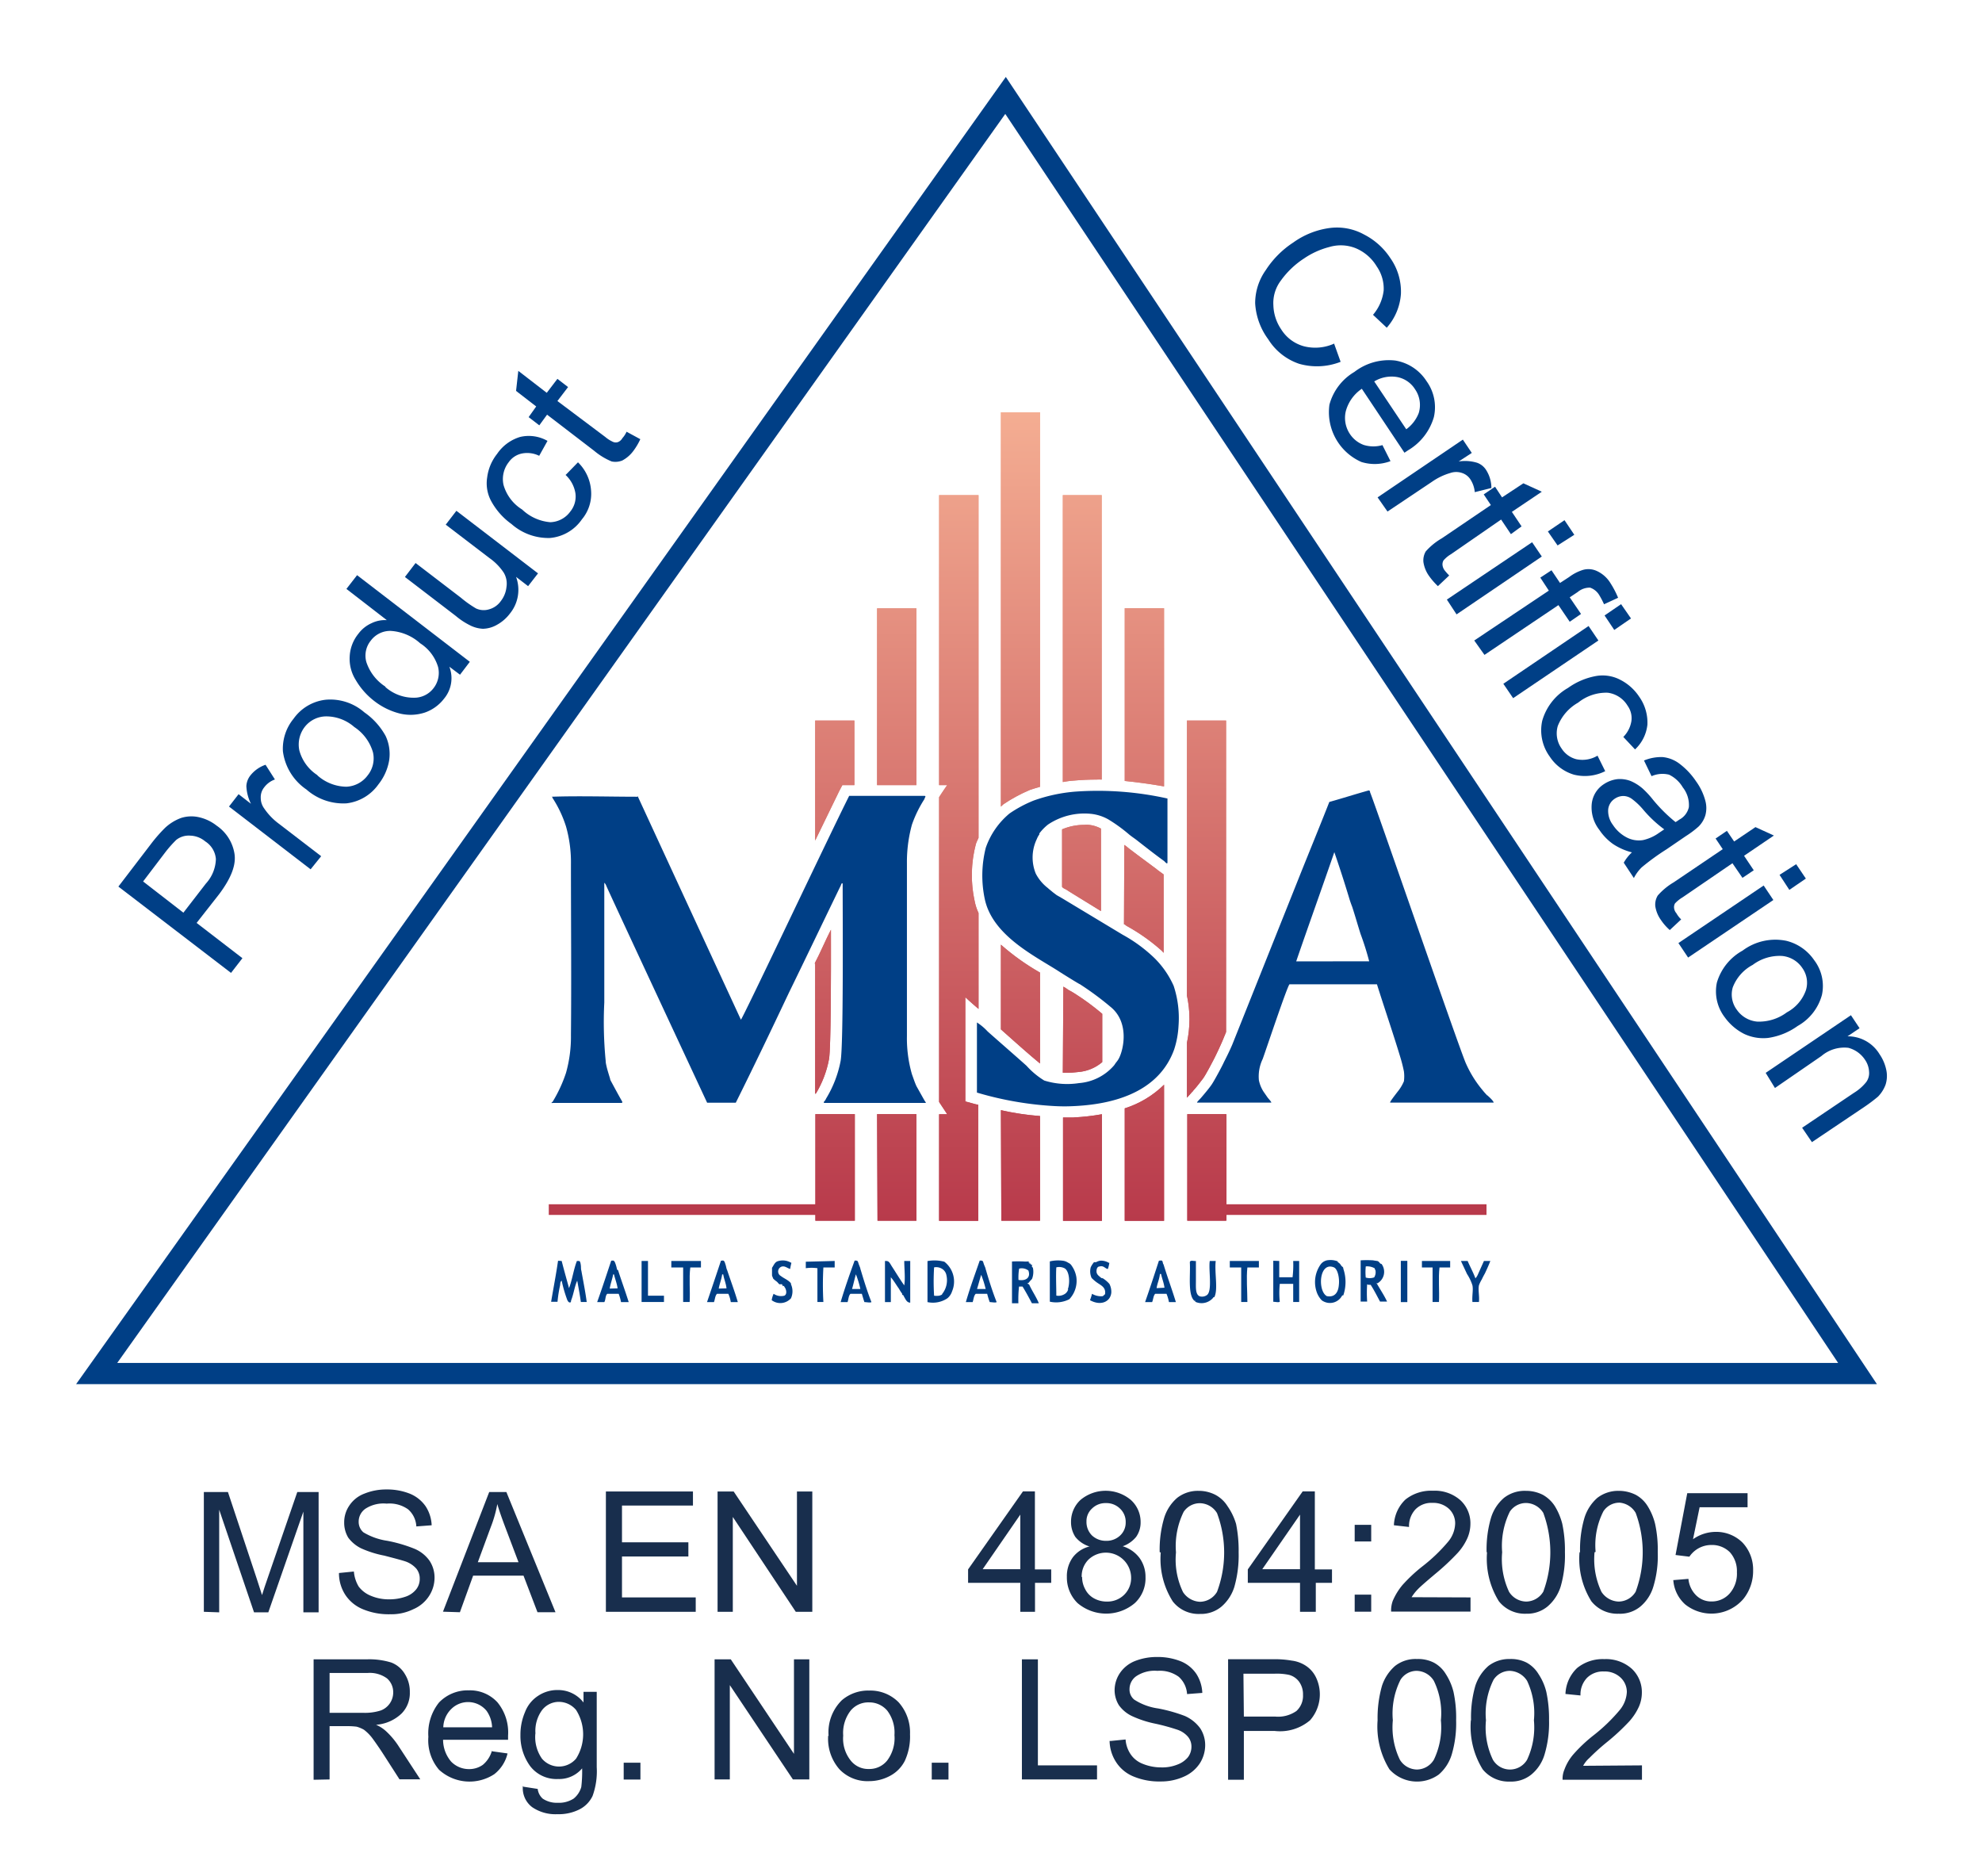
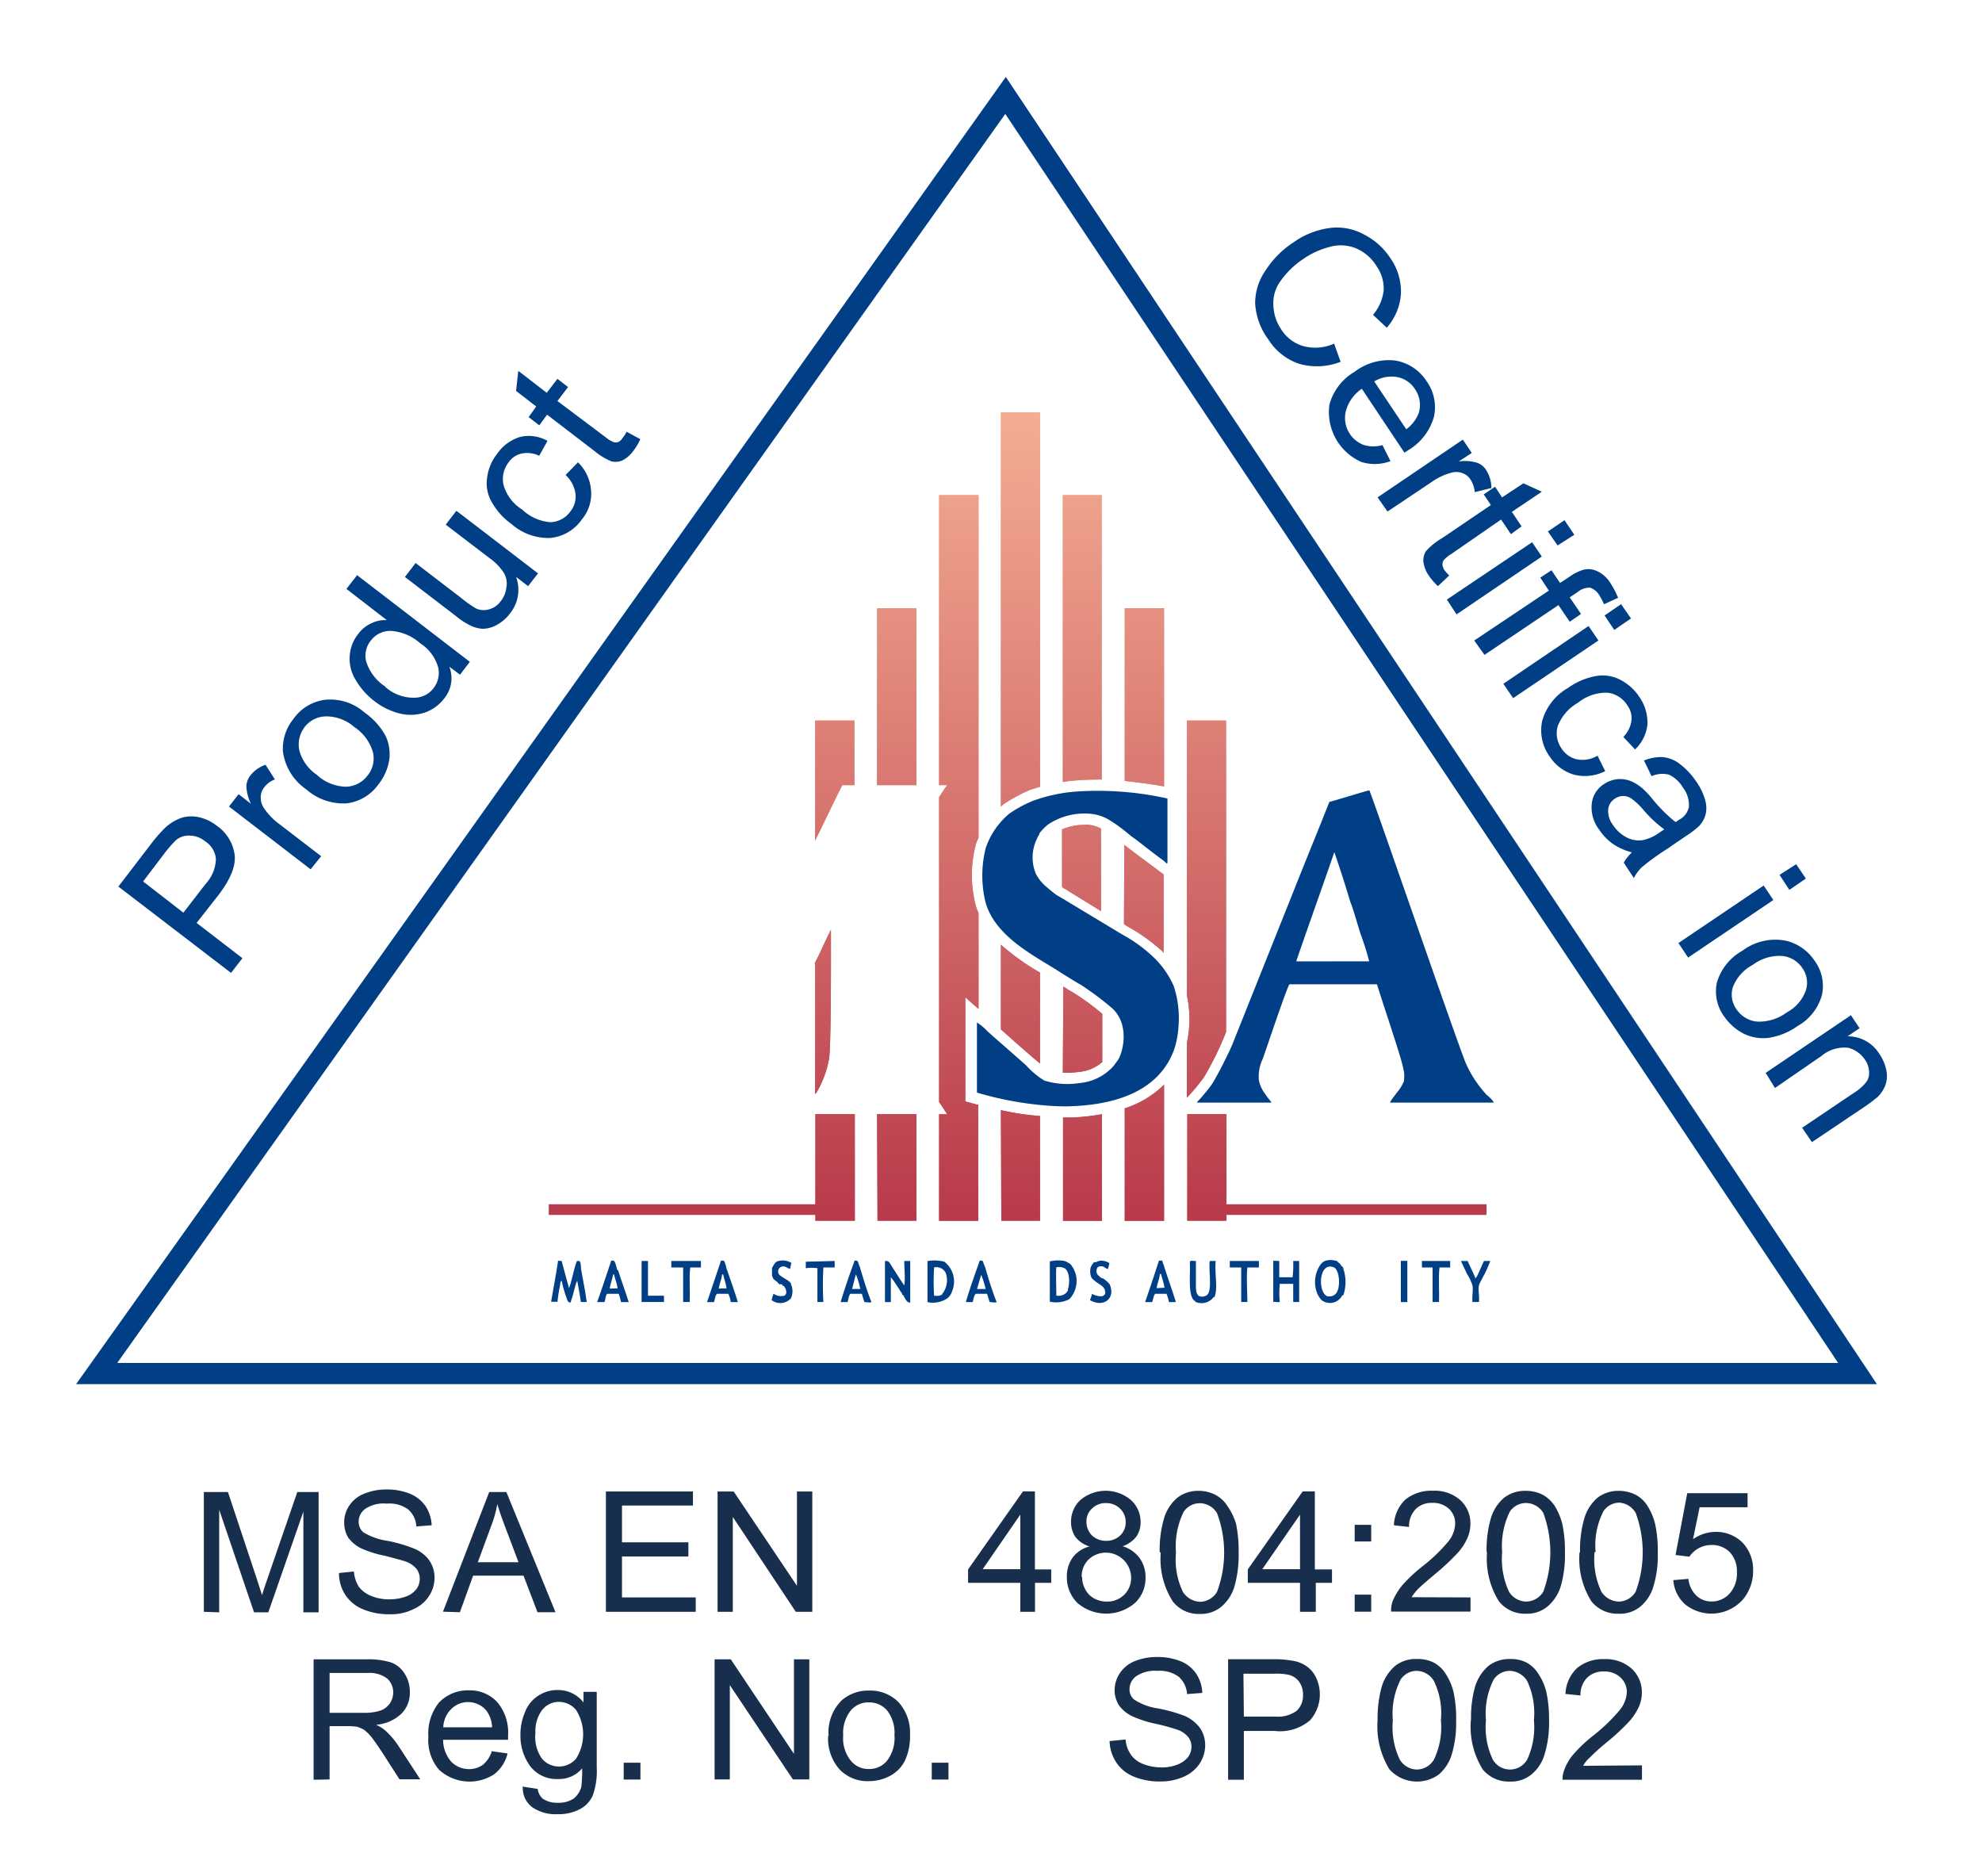
<svg xmlns="http://www.w3.org/2000/svg" xmlns:xlink="http://www.w3.org/1999/xlink" id="Layer_1" data-name="Layer 1" viewBox="0 0 186 176">
  <defs>
    <style>.cls-1{fill:url(#linear-gradient);}.cls-2{fill:#b83a4b;}.cls-3{fill:#182e4d;}.cls-4{fill:#003f86;}.cls-5{clip-path:url(#clip-path);}.cls-6{fill:url(#linear-gradient-3);}</style>
    <linearGradient id="linear-gradient" x1="95.77" y1="38.69" x2="95.77" y2="114.55" gradientUnits="userSpaceOnUse">
      <stop offset="0" stop-color="#f4ad92" />
      <stop offset="1" stop-color="#b83a4b" />
    </linearGradient>
    <clipPath id="clip-path">
      <path class="cls-1" d="M100.76,104.86h-1v9.69h3.65v-10a19.87,19.87,0,0,1-2.63.3m-23.36-.31h-.9v10h3.7v-10Zm35,0h-1v10h3.68v-10Zm-30.07,10H86v-10H82.31Zm11.62,0H97.6v-9.82a25,25,0,0,1-3.67-.55ZM105.55,104v10.55h3.69V101.78a9.26,9.26,0,0,1-3.69,2.22m-5.81-3.34H100a8.86,8.86,0,0,0,1.19-.07,3.93,3.93,0,0,0,2.25-.93V95.13a22.84,22.84,0,0,0-2.58-1.9,6.74,6.74,0,0,0-.59-.34,4.1,4.1,0,0,0-.48-.31Zm-5.81-4.07c1.32,1.18,2.76,2.46,3.67,3.2V91.26a22,22,0,0,1-3.67-2.62ZM76.5,90.41v12.36l0-.08s0-.09.08-.1l0,0a9.67,9.67,0,0,0,1.22-3.22c.18-1.07.19-7.63.18-12.13-.52,1-1,2.17-1.55,3.2m29.05-3.71c.1,0,.19.12.23.14A17.89,17.89,0,0,1,109,89.19a1.87,1.87,0,0,1,.2.22V82.05c-.28-.21-.59-.42-.68-.51l-1.71-1.27-.86-.65-.23-.19-.21-.15Zm-5.81-8.91v5.4a.94.94,0,0,1,.1.1l.32.17c.19.14,1.78,1.1,3.23,2V77.75a3,3,0,0,0-1.11-.35,2.32,2.32,0,0,0-.47,0,5.29,5.29,0,0,0-2.07.42M76.5,67.61V78.87l2.26-4.65.29-.55h1.13l0-6.06Zm34.89,0,0,25.82a10.45,10.45,0,0,1,0,4.4V103c.22-.25.43-.47.48-.54s.05,0,.08-.09c.4-.44.7-.85.94-1.16s.94-1.65,1.08-1.93c.27-.54.52-1.08.75-1.61l.35-.85V67.61ZM82.31,73.67H86V57.08H82.31Zm23.24-16.6V73.28c1.18.12,2.38.28,3.69.51V57.07ZM88.13,46.46V73.67h.76s-.4.56-.76,1.13v28.6l.76,1.15h-.76v10H91.8V103.66a2.84,2.84,0,0,1-.44-.1l-.77-.21,0-9.78s.47.45,1.24,1.1v-9a4.72,4.72,0,0,1-.36-1.1,11.38,11.38,0,0,1,.12-5.4s.08-.23.24-.55V46.46Zm11.61,0V73.38a8.64,8.64,0,0,1,1.11-.14c.66-.06,1.35-.09,2.05-.09a3.93,3.93,0,0,1,.49,0V46.46Zm-5.81-7.77v37c.07-.08.15-.14.23-.22a14.75,14.75,0,0,1,2.52-1.36c.29-.1.61-.19.92-.28V38.69Z" />
    </clipPath>
    <linearGradient id="linear-gradient-3" x1="95.77" y1="38.69" x2="95.77" y2="114.55" xlink:href="#linear-gradient" />
  </defs>
  <title>accr_colour_msa</title>
  <rect class="cls-2" x="51.5" y="113" width="27" height="1" />
  <rect class="cls-2" x="113" y="113" width="26.5" height="1" />
  <path class="cls-3" d="M19.13,151.24V140h2.26l2.66,8c.25.75.43,1.31.54,1.67q.19-.63.6-1.8L27.9,140h2v11.29H28.47v-9.45l-3.29,9.45H23.84l-3.27-9.63v9.63Z" />
  <path class="cls-3" d="M31.81,147.6l1.4-.14a3.26,3.26,0,0,0,.45,1.41,2.68,2.68,0,0,0,1.15.87,4.29,4.29,0,0,0,1.72.33,4.59,4.59,0,0,0,1.53-.25,2.15,2.15,0,0,0,1-.69,1.57,1.57,0,0,0,.33-1,1.47,1.47,0,0,0-.32-.94,2.43,2.43,0,0,0-1-.67c-.32-.11-1-.29-2-.55a9.78,9.78,0,0,1-2.19-.69,3.35,3.35,0,0,1-1.2-1,2.71,2.71,0,0,1-.38-1.41,2.77,2.77,0,0,1,.49-1.61,2.92,2.92,0,0,1,1.41-1.11,5.4,5.4,0,0,1,2.06-.39,5.77,5.77,0,0,1,2.21.4,3.33,3.33,0,0,1,1.48,1.19,3.52,3.52,0,0,1,.56,1.77l-1.44.11a2.26,2.26,0,0,0-.78-1.61,3,3,0,0,0-2-.53,3.11,3.11,0,0,0-2,.48,1.47,1.47,0,0,0-.63,1.21,1.29,1.29,0,0,0,.44,1,6.06,6.06,0,0,0,2.26.8,13.64,13.64,0,0,1,2.5.73,3.29,3.29,0,0,1,1.45,1.14,2.86,2.86,0,0,1,.47,1.6,3.16,3.16,0,0,1-.51,1.7A3.3,3.3,0,0,1,38.78,151a4.67,4.67,0,0,1-2.17.47,6.28,6.28,0,0,1-2.55-.47,3.61,3.61,0,0,1-1.64-1.33,3.73,3.73,0,0,1-.61-2" />
  <path class="cls-3" d="M41.57,151.23,45.91,140h1.61l4.61,11.28H50.44l-1.31-3.43H44.4l-1.24,3.43Zm3.27-4.64h3.82l-1.18-3.12c-.38-1-.64-1.74-.81-2.34a11.35,11.35,0,0,1-.61,2.15Z" />
  <polygon class="cls-3" points="56.86 151.24 56.86 139.95 65.03 139.95 65.03 141.27 58.37 141.27 58.37 144.72 64.6 144.72 64.6 146.05 58.37 146.05 58.37 149.89 65.29 149.89 65.29 151.24 56.86 151.24" />
  <polygon class="cls-3" points="67.34 151.24 67.34 139.95 68.85 139.95 74.79 148.8 74.79 139.95 76.23 139.95 76.23 151.24 74.68 151.24 68.77 142.34 68.77 151.24 67.34 151.24" />
  <path class="cls-3" d="M95.75,151.24v-2.72h-4.9v-1.26L96,139.94h1.12v7.32h1.53v1.26H97.13v2.72Zm0-4v-5.12l-3.53,5.12Z" />
  <path class="cls-3" d="M102.21,145.1a2.74,2.74,0,0,1-1.29-.88,2.53,2.53,0,0,1-.41-1.41,2.78,2.78,0,0,1,.89-2.07,3.68,3.68,0,0,1,4.72,0,2.77,2.77,0,0,1,.92,2.08,2.33,2.33,0,0,1-.42,1.39,2.85,2.85,0,0,1-1.26.88,3.06,3.06,0,0,1,1.58,1.1,3,3,0,0,1,.56,1.79,3.18,3.18,0,0,1-1,2.44,4.15,4.15,0,0,1-5.38,0,3.36,3.36,0,0,1-1-2.46,3,3,0,0,1,.58-1.86,2.83,2.83,0,0,1,1.58-1m-.73,2.87a2.37,2.37,0,0,0,.29,1.15,2,2,0,0,0,.83.86,2.44,2.44,0,0,0,1.18.3,2.24,2.24,0,0,0,1.66-.65,2.19,2.19,0,0,0,.64-1.61,2.37,2.37,0,0,0-4-1.68,2.22,2.22,0,0,0-.64,1.63m.45-5.2a1.78,1.78,0,0,0,.52,1.31,1.89,1.89,0,0,0,1.33.5,1.84,1.84,0,0,0,1.31-.5,1.65,1.65,0,0,0,.52-1.25,1.69,1.69,0,0,0-.53-1.27,1.81,1.81,0,0,0-1.33-.52,1.78,1.78,0,0,0-1.3.51,1.6,1.6,0,0,0-.52,1.22" />
  <path class="cls-3" d="M108.83,145.65a10.47,10.47,0,0,1,.42-3.22,4.06,4.06,0,0,1,1.22-1.88,3.15,3.15,0,0,1,2-.66,3.41,3.41,0,0,1,1.58.37,3,3,0,0,1,1.14,1.06A5.73,5.73,0,0,1,116,143a12.61,12.61,0,0,1,.24,2.67,10.82,10.82,0,0,1-.4,3.22,4,4,0,0,1-1.22,1.87,3,3,0,0,1-2,.68,3.07,3.07,0,0,1-2.56-1.17,7.43,7.43,0,0,1-1.13-4.6m1.43,0a7,7,0,0,0,.66,3.72,2,2,0,0,0,1.6.91,1.89,1.89,0,0,0,1.59-.93,10.52,10.52,0,0,0,0-7.39,1.92,1.92,0,0,0-1.6-.93,1.83,1.83,0,0,0-1.53.81,7.28,7.28,0,0,0-.72,3.81" />
  <path class="cls-3" d="M122,151.24v-2.72h-4.9v-1.26l5.15-7.32h1.14v7.32H125v1.26h-1.52v2.72Zm0-4v-5.12l-3.54,5.12Z" />
  <path class="cls-3" d="M127.13,151.23h1.55v-1.6h-1.55Zm0-6.59h1.55v-1.56h-1.55Z" />
  <path class="cls-3" d="M138,149.89v1.33h-7.45a2.66,2.66,0,0,1,.15-1,6,6,0,0,1,.92-1.5,14.87,14.87,0,0,1,1.81-1.7,15.68,15.68,0,0,0,2.48-2.37,2.8,2.8,0,0,0,.65-1.7,1.86,1.86,0,0,0-.58-1.37,2.16,2.16,0,0,0-1.55-.56,2.09,2.09,0,0,0-1.59.6,2.3,2.3,0,0,0-.61,1.66l-1.42-.16a3.5,3.5,0,0,1,1.09-2.42,3.87,3.87,0,0,1,2.58-.82,3.62,3.62,0,0,1,2.57.89,2.94,2.94,0,0,1,.94,2.25,3.42,3.42,0,0,1-.28,1.3,5.24,5.24,0,0,1-.91,1.39,22.22,22.22,0,0,1-2.14,2c-.83.7-1.36,1.16-1.59,1.4a4.43,4.43,0,0,0-.6.76Z" />
  <path class="cls-3" d="M139.51,145.65a10.51,10.51,0,0,1,.41-3.22,4,4,0,0,1,1.22-1.88,3.15,3.15,0,0,1,2.05-.66,3.49,3.49,0,0,1,1.59.37,3.18,3.18,0,0,1,1.13,1.06,6,6,0,0,1,.7,1.66,11.9,11.9,0,0,1,.25,2.67,10.5,10.5,0,0,1-.4,3.22,4.06,4.06,0,0,1-1.23,1.87,3,3,0,0,1-2,.68,3.11,3.11,0,0,1-2.57-1.17,7.58,7.58,0,0,1-1.11-4.6m1.42,0a7.23,7.23,0,0,0,.65,3.72,1.94,1.94,0,0,0,1.61.91,1.9,1.9,0,0,0,1.6-.93,10.67,10.67,0,0,0,0-7.39,1.94,1.94,0,0,0-1.62-.93,1.84,1.84,0,0,0-1.52.81,7.28,7.28,0,0,0-.72,3.81" />
  <path class="cls-3" d="M148.28,145.65a10.51,10.51,0,0,1,.41-3.22,4.12,4.12,0,0,1,1.21-1.88,3.21,3.21,0,0,1,2-.66,3.56,3.56,0,0,1,1.6.37,3,3,0,0,1,1.12,1.06,5.72,5.72,0,0,1,.7,1.66,11.34,11.34,0,0,1,.25,2.67,9.89,9.89,0,0,1-.41,3.22,3.89,3.89,0,0,1-1.21,1.87,3,3,0,0,1-2.05.68,3.11,3.11,0,0,1-2.56-1.17,7.51,7.51,0,0,1-1.11-4.6m1.41,0a7.13,7.13,0,0,0,.65,3.72,2,2,0,0,0,1.61.91,1.88,1.88,0,0,0,1.6-.93,10.67,10.67,0,0,0,0-7.39A1.94,1.94,0,0,0,152,141a1.8,1.8,0,0,0-1.53.81,7,7,0,0,0-.73,3.81" />
  <path class="cls-3" d="M157,148.27l1.45-.12a2.49,2.49,0,0,0,.76,1.58,2,2,0,0,0,1.4.54,2.23,2.23,0,0,0,1.7-.74,2.81,2.81,0,0,0,.69-2,2.65,2.65,0,0,0-.66-1.88,2.37,2.37,0,0,0-1.74-.68,2.48,2.48,0,0,0-2.06,1.1l-1.3-.16,1.1-5.8H164v1.32h-4.5l-.62,3a3.72,3.72,0,0,1,2.13-.69,3.5,3.5,0,0,1,2.51,1,3.68,3.68,0,0,1,1,2.63,4.16,4.16,0,0,1-.91,2.66,3.95,3.95,0,0,1-5.46.52,3.38,3.38,0,0,1-1.12-2.29" />
  <path class="cls-3" d="M29.43,167V155.7h5a7,7,0,0,1,2.29.3A2.53,2.53,0,0,1,38,157.09a3.09,3.09,0,0,1,.46,1.69,2.72,2.72,0,0,1-.77,2,3.87,3.87,0,0,1-2.4,1.06,3.34,3.34,0,0,1,.9.57,7.29,7.29,0,0,1,1.25,1.49l2,3.06H37.49L36,164.64c-.44-.68-.8-1.19-1.08-1.57a4.14,4.14,0,0,0-.76-.76,3,3,0,0,0-.69-.29,6.54,6.54,0,0,0-.83-.05H30.93v5Zm1.5-6.28h3.19a4.9,4.9,0,0,0,1.61-.22,1.8,1.8,0,0,0,1.17-1.69,1.71,1.71,0,0,0-.58-1.32,2.74,2.74,0,0,0-1.83-.51H30.93Z" />
  <path class="cls-3" d="M46.2,164.33l1.43.2a3.48,3.48,0,0,1-1.25,1.95,4.24,4.24,0,0,1-5.18-.42,4.25,4.25,0,0,1-1-3.09,4.64,4.64,0,0,1,1-3.22A3.74,3.74,0,0,1,44,158.61a3.5,3.5,0,0,1,2.68,1.12,4.45,4.45,0,0,1,1,3.13v.39h-6.1a3.17,3.17,0,0,0,.76,2.05A2.32,2.32,0,0,0,44,166a2.21,2.21,0,0,0,1.31-.4,2.65,2.65,0,0,0,.85-1.31m-4.56-2.21h4.58a2.84,2.84,0,0,0-.52-1.55,2.24,2.24,0,0,0-3.31-.17,2.5,2.5,0,0,0-.75,1.72" />
  <path class="cls-3" d="M49.11,167.65l1.35.21a1.45,1.45,0,0,0,.47.91,2.36,2.36,0,0,0,1.41.39,2.54,2.54,0,0,0,1.49-.39,2.14,2.14,0,0,0,.72-1.09,12.18,12.18,0,0,0,.08-1.75,2.81,2.81,0,0,1-2.26,1,3.11,3.11,0,0,1-2.61-1.2,4.8,4.8,0,0,1-.92-2.92,5.34,5.34,0,0,1,.43-2.16,3.14,3.14,0,0,1,1.22-1.52,3.26,3.26,0,0,1,1.89-.55,3,3,0,0,1,2.38,1.17v-1H56v7.07a6.79,6.79,0,0,1-.39,2.7,2.72,2.72,0,0,1-1.23,1.26,4.31,4.31,0,0,1-2.07.45,3.87,3.87,0,0,1-2.37-.66,2.23,2.23,0,0,1-.87-2m1.17-4.9a3.53,3.53,0,0,0,.62,2.35,2.1,2.1,0,0,0,3.2,0,4.26,4.26,0,0,0,0-4.57,2.11,2.11,0,0,0-1.61-.76,2,2,0,0,0-1.57.76,3.32,3.32,0,0,0-.63,2.22" />
  <rect class="cls-3" x="58.53" y="165.4" width="1.57" height="1.58" />
  <polygon class="cls-3" points="67.06 166.97 67.06 155.7 68.58 155.7 74.51 164.57 74.51 155.7 75.95 155.7 75.95 166.97 74.41 166.97 68.49 158.12 68.49 166.97 67.06 166.97" />
  <path class="cls-3" d="M77.76,162.9A4.22,4.22,0,0,1,79,159.54a3.79,3.79,0,0,1,2.57-.91,3.73,3.73,0,0,1,2.76,1.1,4.25,4.25,0,0,1,1.07,3,5.44,5.44,0,0,1-.49,2.5,3.26,3.26,0,0,1-1.36,1.39,4.14,4.14,0,0,1-2,.51,3.63,3.63,0,0,1-2.77-1.11,4.34,4.34,0,0,1-1.06-3.16m1.41,0a3.3,3.3,0,0,0,.7,2.33,2.09,2.09,0,0,0,1.72.8,2.13,2.13,0,0,0,1.71-.8,3.49,3.49,0,0,0,.68-2.38,3.41,3.41,0,0,0-.68-2.3,2.2,2.2,0,0,0-1.71-.77,2.15,2.15,0,0,0-1.72.77,3.42,3.42,0,0,0-.7,2.35" />
  <rect class="cls-3" x="87.44" y="165.4" width="1.57" height="1.58" />
-   <polygon class="cls-3" points="95.9 166.97 95.9 155.7 97.4 155.7 97.4 165.65 102.95 165.65 102.95 166.97 95.9 166.97" />
  <path class="cls-3" d="M104.23,163.36l1.4-.14a2.81,2.81,0,0,0,.47,1.38,2.42,2.42,0,0,0,1.13.9,4.57,4.57,0,0,0,1.74.34,3.8,3.8,0,0,0,1.51-.26,2.34,2.34,0,0,0,1-.69,1.63,1.63,0,0,0,.33-1,1.43,1.43,0,0,0-.33-.93,2.26,2.26,0,0,0-1-.66,20,20,0,0,0-2-.55,9.88,9.88,0,0,1-2.17-.69A3.19,3.19,0,0,1,105,160a2.69,2.69,0,0,1-.4-1.4,2.9,2.9,0,0,1,.51-1.63,3.09,3.09,0,0,1,1.4-1.11,5.58,5.58,0,0,1,2.08-.38,5.85,5.85,0,0,1,2.21.4,3.22,3.22,0,0,1,1.48,1.2,3.55,3.55,0,0,1,.55,1.77l-1.43.11a2.36,2.36,0,0,0-.78-1.62,3,3,0,0,0-2-.56,3.12,3.12,0,0,0-2,.51,1.48,1.48,0,0,0-.62,1.19,1.22,1.22,0,0,0,.44,1,5.52,5.52,0,0,0,2.25.83,14.68,14.68,0,0,1,2.49.7,3.57,3.57,0,0,1,1.46,1.17,2.89,2.89,0,0,1,.46,1.61,3.2,3.2,0,0,1-.51,1.68,3.43,3.43,0,0,1-1.47,1.23,5.2,5.2,0,0,1-2.19.46,6.3,6.3,0,0,1-2.54-.46,3.52,3.52,0,0,1-1.64-1.34,3.76,3.76,0,0,1-.62-2" />
  <path class="cls-3" d="M115.25,167V155.69h4.26a9,9,0,0,1,1.71.13,3.07,3.07,0,0,1,1.38.52,2.7,2.7,0,0,1,.91,1.08,3.68,3.68,0,0,1-.57,4,4.35,4.35,0,0,1-3.32,1h-2.89V167Zm1.48-5.93h2.93a3,3,0,0,0,2-.52,1.92,1.92,0,0,0,.62-1.52,2,2,0,0,0-.36-1.22,1.72,1.72,0,0,0-.94-.65,5.47,5.47,0,0,0-1.4-.11h-2.89Z" />
  <path class="cls-3" d="M129.28,161.42a11,11,0,0,1,.41-3.23,4.2,4.2,0,0,1,1.23-1.87,3.11,3.11,0,0,1,2.05-.65,3.27,3.27,0,0,1,1.59.34,2.94,2.94,0,0,1,1.12,1.07,5.51,5.51,0,0,1,.72,1.66,11.43,11.43,0,0,1,.25,2.68,10.32,10.32,0,0,1-.41,3.2,4,4,0,0,1-1.22,1.89,3.49,3.49,0,0,1-4.63-.49,7.67,7.67,0,0,1-1.11-4.6m1.43,0a7,7,0,0,0,.66,3.7,1.91,1.91,0,0,0,1.6.92,1.88,1.88,0,0,0,1.59-.92,7,7,0,0,0,.66-3.7,6.94,6.94,0,0,0-.66-3.7,1.94,1.94,0,0,0-1.62-.94,1.8,1.8,0,0,0-1.51.84,7.07,7.07,0,0,0-.72,3.8" />
  <path class="cls-3" d="M138.05,161.42a10.66,10.66,0,0,1,.4-3.23,4.2,4.2,0,0,1,1.23-1.87,3.17,3.17,0,0,1,2-.65,3.24,3.24,0,0,1,1.59.34,3,3,0,0,1,1.11,1.07,5.28,5.28,0,0,1,.73,1.66,11.92,11.92,0,0,1,.26,2.68,10.29,10.29,0,0,1-.42,3.2,3.85,3.85,0,0,1-1.24,1.89,3,3,0,0,1-2,.66,3.14,3.14,0,0,1-2.57-1.15,7.6,7.6,0,0,1-1.11-4.6m1.42,0a7,7,0,0,0,.65,3.7,1.86,1.86,0,0,0,3.21,0,7.17,7.17,0,0,0,.64-3.7,7.09,7.09,0,0,0-.64-3.7,2,2,0,0,0-1.62-.94,1.83,1.83,0,0,0-1.53.84,7.09,7.09,0,0,0-.71,3.8" />
  <path class="cls-3" d="M154.09,165.65V167h-7.45a2.2,2.2,0,0,1,.17-.95,4.57,4.57,0,0,1,.9-1.5,14.12,14.12,0,0,1,1.81-1.7,16.16,16.16,0,0,0,2.49-2.4,2.87,2.87,0,0,0,.66-1.68,1.85,1.85,0,0,0-.6-1.37,2.15,2.15,0,0,0-1.54-.56,2.12,2.12,0,0,0-1.6.6,2.26,2.26,0,0,0-.61,1.65l-1.41-.14a3.52,3.52,0,0,1,1.1-2.44,3.81,3.81,0,0,1,2.55-.83,3.63,3.63,0,0,1,2.58.91,3,3,0,0,1,.94,2.24,3.3,3.3,0,0,1-.28,1.32,5.43,5.43,0,0,1-.9,1.37,20.5,20.5,0,0,1-2.16,2,20.36,20.36,0,0,0-1.59,1.44,2.63,2.63,0,0,0-.58.73Z" />
  <path class="cls-4" d="M136.09,118.32v.61h-1c-.12,1,0,2.18-.05,3.24h-.6v-3.24h-1v-.61Z" />
  <path class="cls-4" d="M21.68,91.29l-10.57-8.1,3.06-4a14.23,14.23,0,0,1,1.32-1.51A4.43,4.43,0,0,1,17,76.75a3.19,3.19,0,0,1,1.66-.07,4.14,4.14,0,0,1,1.68.8A3.93,3.93,0,0,1,22,80.08c.18,1.06-.3,2.31-1.44,3.83L18.45,86.6l4.3,3.31Zm-4.47-5.65,2.11-2.73a3.56,3.56,0,0,0,.94-2.3,2.16,2.16,0,0,0-1-1.66,2.29,2.29,0,0,0-1.41-.54,1.89,1.89,0,0,0-1.31.4A11.12,11.12,0,0,0,15.49,80l-2.06,2.71Z" />
  <path class="cls-4" d="M29.15,81.57l-7.66-5.89.9-1.16,1.16.9a4.13,4.13,0,0,1-.43-1.66,1.75,1.75,0,0,1,.38-1,3.11,3.11,0,0,1,1.42-1l.88,1.38a2.16,2.16,0,0,0-1,.73,1.47,1.47,0,0,0-.33,1,1.67,1.67,0,0,0,.33,1,5.9,5.9,0,0,0,1.34,1.4l4,3.07Z" />
  <path class="cls-4" d="M28.8,74.11a5.13,5.13,0,0,1-2.25-3.61,4.43,4.43,0,0,1,1-3.06,4.28,4.28,0,0,1,3-1.78,4.85,4.85,0,0,1,3.64,1.18,6.52,6.52,0,0,1,2,2.22,4,4,0,0,1,.33,2.29,4.92,4.92,0,0,1-1,2.24,4.27,4.27,0,0,1-3,1.79,5.24,5.24,0,0,1-3.73-1.27m1-1.35a4.17,4.17,0,0,0,2.71,1.06,2.62,2.62,0,0,0,2-1.06A2.54,2.54,0,0,0,35,70.59a4.26,4.26,0,0,0-1.75-2.37,4,4,0,0,0-2.66-1,2.57,2.57,0,0,0-2,1,2.7,2.7,0,0,0-.5,2.19,4,4,0,0,0,1.69,2.32" />
  <path class="cls-4" d="M43.17,63.31l-1-.75a3,3,0,0,1-.5,3,3.87,3.87,0,0,1-1.8,1.3,4.3,4.3,0,0,1-2.32.1,6.48,6.48,0,0,1-2.4-1.16,6.85,6.85,0,0,1-1.77-2,3.73,3.73,0,0,1-.56-2.25,3.65,3.65,0,0,1,.81-2.08,3.13,3.13,0,0,1,1.25-1,2.85,2.85,0,0,1,1.42-.28l-3.79-2.93,1-1.29L44.09,62.1Zm-7,1.16a4,4,0,0,0,2.68,1,2.27,2.27,0,0,0,1.83-.89,2.33,2.33,0,0,0,.43-2,4,4,0,0,0-1.68-2.22,4.55,4.55,0,0,0-2.75-1.16,2.27,2.27,0,0,0-1.89.92,2.23,2.23,0,0,0-.41,2,4.36,4.36,0,0,0,1.79,2.31" />
  <path class="cls-4" d="M49.56,55l-1.13-.87a3.52,3.52,0,0,1-.56,3.42,3.85,3.85,0,0,1-1.22,1.07,2.79,2.79,0,0,1-1.33.38,3,3,0,0,1-1.26-.35,6.53,6.53,0,0,1-1.28-.85L38,54.14l1-1.31,4.26,3.26a10.09,10.09,0,0,0,1.41,1,1.7,1.7,0,0,0,1.21.09A2,2,0,0,0,47,56.4a2.57,2.57,0,0,0,.53-1.32,2,2,0,0,0-.26-1.35,5.17,5.17,0,0,0-1.33-1.36l-4.11-3.14,1-1.3,7.66,5.87Z" />
  <path class="cls-4" d="M53.1,44.55l1.14-1.17a4.09,4.09,0,0,1,1.23,2.67,3.72,3.72,0,0,1-.86,2.68,4.06,4.06,0,0,1-3,1.75A5.22,5.22,0,0,1,48,49.17a6.41,6.41,0,0,1-1.86-2.07,3.51,3.51,0,0,1-.42-2.31,4.44,4.44,0,0,1,.93-2.2A4,4,0,0,1,48.81,41a3.55,3.55,0,0,1,2.57.37l-.78,1.4A2.54,2.54,0,0,0,49,42.55a2,2,0,0,0-1.26.82,2.56,2.56,0,0,0-.49,2.12A4,4,0,0,0,49,47.81,4.35,4.35,0,0,0,51.64,49a2.4,2.4,0,0,0,1.88-1A2.23,2.23,0,0,0,54,46.28a3,3,0,0,0-.94-1.73" />
  <path class="cls-4" d="M58.8,40.51l1.29.7a5.92,5.92,0,0,1-.63,1.07,3.1,3.1,0,0,1-1.06.93,1.73,1.73,0,0,1-1,.09,6.31,6.31,0,0,1-1.64-1l-4.42-3.39-.73,1-1-.77.71-1-1.89-1.46.21-1.88,2.67,2.06,1-1.31,1,.77-1,1.31L56.8,41a3,3,0,0,0,.77.48.66.66,0,0,0,.43,0,.85.85,0,0,0,.41-.37,2.3,2.3,0,0,0,.39-.6" />
  <path class="cls-4" d="M125.19,32.22l.62,1.73a6.08,6.08,0,0,1-3.88.19,5.47,5.47,0,0,1-2.91-2.3,6.27,6.27,0,0,1-1.23-3.39,5.37,5.37,0,0,1,1-3.11,8.77,8.77,0,0,1,2.57-2.58,7.58,7.58,0,0,1,3.46-1.37A5.26,5.26,0,0,1,128,22a6.45,6.45,0,0,1,2.47,2.21,5.47,5.47,0,0,1,1,3.36,5.35,5.35,0,0,1-1.33,3.18l-1.29-1.21a4.27,4.27,0,0,0,1-2.29A3.66,3.66,0,0,0,129.2,25a4.18,4.18,0,0,0-2-1.72,3.77,3.77,0,0,0-2.46-.1,7.53,7.53,0,0,0-2.36,1.07,8.08,8.08,0,0,0-2.18,2.08,3.49,3.49,0,0,0-.7,2.33,4.23,4.23,0,0,0,.73,2.24,3.64,3.64,0,0,0,2.13,1.59,4.32,4.32,0,0,0,2.87-.26" />
  <path class="cls-4" d="M129.73,41.76l.76,1.51a4.21,4.21,0,0,1-2.73.08,5.11,5.11,0,0,1-3-5.38,5.11,5.11,0,0,1,2.34-3.07,5.3,5.3,0,0,1,3.84-1.07,4.32,4.32,0,0,1,2.93,1.93,4.17,4.17,0,0,1,.69,3.38,5.34,5.34,0,0,1-2.4,3.1l-.36.24-4-6a3.7,3.7,0,0,0-1.51,2.13,2.72,2.72,0,0,0,.41,2.14,2.64,2.64,0,0,0,1.28,1,3.07,3.07,0,0,0,1.81,0m-.82-5.95,3,4.48a3.41,3.41,0,0,0,1.17-1.52,2.59,2.59,0,0,0-.35-2.24,2.53,2.53,0,0,0-1.67-1.14,3.13,3.13,0,0,0-2.17.42" />
  <path class="cls-4" d="M129.28,46.67l8-5.42.84,1.25-1.23.8a3.93,3.93,0,0,1,1.72.12,1.66,1.66,0,0,1,.86.69,3.17,3.17,0,0,1,.49,1.68l-1.56.39A2.62,2.62,0,0,0,138,45a1.48,1.48,0,0,0-.8-.62,1.69,1.69,0,0,0-1.09,0,5.83,5.83,0,0,0-1.73.83L130.21,48Z" />
  <path class="cls-4" d="M136,54l-1.06,1a6.53,6.53,0,0,1-.82-.94,3,3,0,0,1-.54-1.32,1.66,1.66,0,0,1,.22-1,6.08,6.08,0,0,1,1.51-1.23l4.6-3.12-.67-1,1.06-.72.66,1,2-1.32,1.73.79-2.81,1.89.91,1.36-1,.73-.92-1.37L136.17,52a2.86,2.86,0,0,0-.7.58.73.73,0,0,0-.1.42,1,1,0,0,0,.21.53A5.86,5.86,0,0,0,136,54" />
  <path class="cls-4" d="M135.78,56.26l8-5.38.91,1.34-8,5.43Zm9.48-6.39,1.56-1.06.92,1.37-1.57,1Z" />
  <path class="cls-4" d="M138.35,60.1l7-4.68-.8-1.22,1.05-.69.8,1.19.86-.56a4.24,4.24,0,0,1,1.31-.67,1.88,1.88,0,0,1,1.31.12,2.93,2.93,0,0,1,1.26,1.14,8.62,8.62,0,0,1,.71,1.36l-1.32.61a7.59,7.59,0,0,0-.45-.86,1.6,1.6,0,0,0-.86-.7,1.75,1.75,0,0,0-1.16.41l-.75.5,1.06,1.56-1.06.73-1.06-1.56-6.94,4.67Z" />
  <path class="cls-4" d="M141.08,64.16l8-5.42L150,60.1l-8,5.41Zm9.5-6.41,1.55-1.06.93,1.34-1.57,1.08Z" />
  <path class="cls-4" d="M149.91,70.89l.73,1.47a4.23,4.23,0,0,1-2.93.33A4.11,4.11,0,0,1,145.44,71a4.19,4.19,0,0,1-.71-3.37,5.18,5.18,0,0,1,2.42-3.08,6.51,6.51,0,0,1,2.54-1.1,3.57,3.57,0,0,1,2.35.33,4.66,4.66,0,0,1,1.78,1.58A4.2,4.2,0,0,1,154.6,68a3.72,3.72,0,0,1-1.16,2.32l-1.1-1.17a2.72,2.72,0,0,0,.76-1.5,2,2,0,0,0-.36-1.43A2.55,2.55,0,0,0,150.88,65a4.19,4.19,0,0,0-2.78.93,4.34,4.34,0,0,0-1.91,2.19,2.45,2.45,0,0,0,.36,2.12,2.33,2.33,0,0,0,1.38,1,2.76,2.76,0,0,0,2-.34" />
  <path class="cls-4" d="M153.23,80a5.73,5.73,0,0,1-1.88-.82,5.09,5.09,0,0,1-1.26-1.31,3.42,3.42,0,0,1-.71-2.48,2.5,2.5,0,0,1,1.15-1.82,2.88,2.88,0,0,1,1.25-.46,2.8,2.8,0,0,1,1.26.18,4.3,4.3,0,0,1,1.1.69,8.81,8.81,0,0,1,1,1.08,14.63,14.63,0,0,0,2.1,2.08,3.5,3.5,0,0,0,.35-.23,1.75,1.75,0,0,0,.9-1.17,2.66,2.66,0,0,0-.57-1.86,3,3,0,0,0-1.29-1.19,2.55,2.55,0,0,0-1.64.14l-.71-1.47a4.2,4.2,0,0,1,1.76-.32,3.11,3.11,0,0,1,1.62.66,6.78,6.78,0,0,1,1.51,1.62,5.51,5.51,0,0,1,.87,1.83,2.61,2.61,0,0,1,0,1.35,2.51,2.51,0,0,1-.63,1.05,9,9,0,0,1-1.21.91l-1.8,1.23a21.86,21.86,0,0,0-2.34,1.7,3.9,3.9,0,0,0-.73,1l-.95-1.44a4,4,0,0,1,.8-1m3-2.13a11.43,11.43,0,0,1-2-1.88,6.22,6.22,0,0,0-1.07-1,1.39,1.39,0,0,0-.79-.25,1.46,1.46,0,0,0-.79.26,1.36,1.36,0,0,0-.61,1,2.16,2.16,0,0,0,.44,1.45,3.46,3.46,0,0,0,1.28,1.17,2.46,2.46,0,0,0,1.54.26,4.06,4.06,0,0,0,1.51-.68Z" />
-   <path class="cls-4" d="M157.77,86.27l-1.07,1a4.84,4.84,0,0,1-.82-.93,3,3,0,0,1-.54-1.31,1.64,1.64,0,0,1,.23-1,6.15,6.15,0,0,1,1.5-1.24l4.6-3.11-.67-1,1.06-.72.68,1,2-1.35,1.73.79-2.8,1.9.91,1.36-1.06.71L162.58,81,157.9,84.2a3.24,3.24,0,0,0-.71.57.7.7,0,0,0-.09.39.88.88,0,0,0,.22.53,2.4,2.4,0,0,0,.45.58" />
  <path class="cls-4" d="M157.51,88.49l8-5.4.91,1.36-8,5.4Zm9.49-6.4,1.56-1,.91,1.35-1.55,1.06Z" />
  <path class="cls-4" d="M163.53,89.2a5.13,5.13,0,0,1,4.11-.92,4.44,4.44,0,0,1,2.6,1.8,4,4,0,0,1,.74,3.27,4.76,4.76,0,0,1-2.28,2.92,6.3,6.3,0,0,1-2.76,1.12,4.21,4.21,0,0,1-2.27-.38,5.05,5.05,0,0,1-1.8-1.54,4,4,0,0,1-.75-3.27,5.05,5.05,0,0,1,2.41-3m.95,1.34a4,4,0,0,0-1.87,2.11,2.39,2.39,0,0,0,.39,2.11,2.6,2.6,0,0,0,1.9,1.1,4.36,4.36,0,0,0,2.79-.87,3.76,3.76,0,0,0,1.79-2.09,2.37,2.37,0,0,0-.35-2.08,2.56,2.56,0,0,0-1.9-1.12,4.19,4.19,0,0,0-2.75.84" />
  <path class="cls-4" d="M165.7,100.67l8-5.41.81,1.22-1.13.76a3.47,3.47,0,0,1,3,1.67,4.08,4.08,0,0,1,.64,1.5,2.69,2.69,0,0,1-.07,1.37,3.2,3.2,0,0,1-.71,1.12,15,15,0,0,1-1.26.95l-4.94,3.32-.92-1.35,4.87-3.28a4.43,4.43,0,0,0,1.14-1,1.43,1.43,0,0,0,.27-1,2.14,2.14,0,0,0-.38-1.1,2.69,2.69,0,0,0-1.56-1.12,3.31,3.31,0,0,0-2.53.77l-4.36,3Z" />
  <path class="cls-4" d="M176.14,129.88H7.14L94.39,7.22ZM11,127.89h161.5L94.34,10.69Z" />
  <path class="cls-4" d="M109.56,74.92v6c0,.26-.27-.1-.32-.13-.86-.62-1.71-1.29-2.62-2-.24-.18-.49-.34-.73-.55A14.68,14.68,0,0,0,104,76.88a4.21,4.21,0,0,0-1.57-.51,6.14,6.14,0,0,0-4.08,1,4.56,4.56,0,0,0-.81.83.28.28,0,0,0,0,.09,2,2,0,0,0-.24.44,4,4,0,0,0-.1,3.24,4.09,4.09,0,0,0,1.14,1.36c.1.1.29.24.45.38l.37.28.52.3,5.68,3.42a13.93,13.93,0,0,1,3,2.21,8.55,8.55,0,0,1,1.78,2.58,9.63,9.63,0,0,1,.46,3.74,8.57,8.57,0,0,1-.41,2.23c-1.27,3.53-4.8,5.11-9.43,5.32a16.45,16.45,0,0,1-1.72,0,31.49,31.49,0,0,1-7.36-1.27V95.94a5.13,5.13,0,0,1,1,.84c.6.54,2.76,2.42,3.65,3.22A7.48,7.48,0,0,0,98,101.39a7.23,7.23,0,0,0,3.26.24,4.83,4.83,0,0,0,3.26-1.63c.09-.1.12-.18.24-.33s.17-.22.27-.41c.44-.9.9-3.26-.69-4.68a28.19,28.19,0,0,0-3-2.23c-.06,0-1.85-1.12-1.92-1.17-2.24-1.45-6.26-3.36-7-6.8a10.61,10.61,0,0,1,.09-4.83,7.26,7.26,0,0,1,2.23-3.22A11.67,11.67,0,0,1,97,75.12a15.19,15.19,0,0,1,3.91-.84,30,30,0,0,1,8.62.64" />
  <path class="cls-4" d="M139.58,102.8a6.63,6.63,0,0,1-.46-.52,10.52,10.52,0,0,1-1.54-2.47c-.47-.94-8.76-25-9-25.45,0,0,0-.2-.14-.19-1.26.35-2.47.74-3.69,1.08-.93,2.37-1.93,4.79-2.89,7.2L115.65,98c-.25.59-.53,1.15-.8,1.68-.12.29-.88,1.7-1.13,2.07s-.7.9-1,1.25c-.1.13-.53.51-.33.46h6.9c.09,0-.23-.35-.32-.46l-.39-.56a3.12,3.12,0,0,1-.44-1.08,3.78,3.78,0,0,1,.36-2c.36-1,2.28-6.76,2.51-7h8.21c.66,2.11,1.59,4.82,2.24,7,.11.37.21.78.29,1.17a3.57,3.57,0,0,1,0,.93,4.06,4.06,0,0,1-.61,1c-.24.32-.78,1-.67,1h9.7c0-.16-.48-.58-.6-.69M121.64,90.21c1.18-3.44,2.4-6.82,3.58-10.25,0,0,0,0,0,0,.52,1.51,1,3,1.45,4.5.07.21.14.41.22.61.28.85.52,1.71.79,2.56a26.37,26.37,0,0,1,.81,2.57Z" />
-   <path class="cls-4" d="M59.83,74.68q4.85,10.51,9.7,21c.2-.16,8.22-17.14,10.16-21h7.07c.19,0,0,.19,0,.29a11.23,11.23,0,0,0-1.18,2.41,13.2,13.2,0,0,0-.47,3.6V97.21a12.24,12.24,0,0,0,.47,3.59c.14.38.25.73.42,1.11.07.12.73,1.31.79,1.4s.14.19.07.18H77.39c-.19,0,0-.19,0-.18s.12-.17.13-.22a10.61,10.61,0,0,0,1.37-3.55c.27-1.61.19-13.07.19-16.64-.13-.06-.13.1-.19.22-.25.49-4,8.3-4.84,10-1.65,3.49-3.33,7-5,10.35H66.36c-.81-1.74-9.33-20-9.47-20.37a.71.71,0,0,0-.18-.27V94.07a37.21,37.21,0,0,0,.13,5.47c0,.2.06.42.1.6s.19.68.31,1.06c0,.09.07.22.11.29s.68,1.27,1,1.82c0,0,.09.12,0,.18H51.85c-.15.06-.08-.09,0-.09a13.12,13.12,0,0,0,1.27-2.74,12.52,12.52,0,0,0,.46-3.55c.05-5,0-11,0-16a12.31,12.31,0,0,0-.46-3.55,11,11,0,0,0-1.27-2.69s0-.1-.09-.11c2.59-.09,5.4,0,8.07,0" />
  <path class="cls-4" d="M74.28,118.46a6,6,0,0,0-.13.61c-.26-.07-.47-.29-.76-.23a.48.48,0,0,0-.2.83l.2.14c.22.16.67.35.84.62,0,0,0,0,0,.08a1.61,1.61,0,0,1,0,1.31,1.34,1.34,0,0,1-1.81.18,2.21,2.21,0,0,1,.18-.6,1.24,1.24,0,0,0,1,.18c.31-.13.18-.66,0-.84,0,0,0-.08-.05-.08s-.06,0-.1,0,0-.13-.08-.15-.13,0-.2,0-.17-.17-.27-.25a3,3,0,0,1-.33-.27s-.12-.27-.12-.32c0-.21,0-.39,0-.71.14-.19.23-.48.49-.6a1.53,1.53,0,0,1,1.32.14" />
  <path class="cls-4" d="M104.11,118.46a3.23,3.23,0,0,1-.14.61c-.23,0-.4-.36-.79-.23-.16,0-.28.16-.28.45s.21.42.37.56.17.06.23.1a2.86,2.86,0,0,1,.61.52,1.61,1.61,0,0,1,.18.82c-.08.87-1,1.27-2,.71a4.62,4.62,0,0,0,.19-.6,1.68,1.68,0,0,0,.94.23c.14,0,.17-.13.28-.18.11-.67-.39-.84-.79-1.13a3.63,3.63,0,0,1-.47-.41,1.49,1.49,0,0,1-.08-1,2.13,2.13,0,0,1,.31-.48.75.75,0,0,0,.2,0,1.13,1.13,0,0,1,.41-.14,1.49,1.49,0,0,1,.84.24" />
  <path class="cls-4" d="M126.06,119c0-.11-.14-.16-.19-.24s-.13-.21-.28-.3,0-.08,0-.08a1.84,1.84,0,0,0-.9-.14,1,1,0,0,0-.73.37,2.87,2.87,0,0,0-.38,2.67,2.14,2.14,0,0,0,.42.69.67.67,0,0,0,.2.14,1.29,1.29,0,0,0,1.76-.56s.1,0,.1,0a3.86,3.86,0,0,0,0-2.51m-.42,1.58c-.06.61-.35,1.14-1.12,1-.88-.46-.75-3.27.66-2.7.35.15.55,1,.46,1.69" />
  <path class="cls-4" d="M57.91,119.14a4.13,4.13,0,0,0-.13-.5c-.05-.12-.11-.42-.33-.35h-.09c-.43,1.29-.86,2.61-1.32,3.89h.67c.14-.22.08-.6.28-.78h1.07a4.57,4.57,0,0,1,.22.78H59c-.31-1-.71-2.08-1-3m-.78,1.73c.07-.47.24-.86.32-1.33.06,0,.08,0,.08,0,.11.46.27.83.34,1.31Z" />
  <path class="cls-4" d="M68.22,119.14c-.06-.13-.08-.34-.14-.5s-.09-.42-.33-.35h-.09c-.43,1.29-.87,2.61-1.31,3.89H67c.1-.24.1-.6.29-.78h1.06a2.86,2.86,0,0,1,.23.78h.66c-.29-1-.7-2.09-1-3m-.79,1.73c.08-.47.26-.86.32-1.33.06,0,.07,0,.1,0,.08.46.26.84.31,1.31Z" />
  <path class="cls-4" d="M80.75,119.1c0-.11-.11-.33-.17-.51s-.07-.28-.2-.3a.54.54,0,0,0-.18,0c-.46,1.27-.92,2.57-1.31,3.89h.65c.09-.27.09-.6.27-.78h1.07c.08.27.15.52.24.78.21,0,.54.08.66,0-.37-.93-.7-2-1-3m-.82,1.77c.13-.44.23-.93.36-1.38a8.84,8.84,0,0,1,.42,1.38Z" />
  <path class="cls-4" d="M88.62,118.39a3.63,3.63,0,0,0-1.58-.06v3.85a2.43,2.43,0,0,0,1.87-.36,1.4,1.4,0,0,0,.44-.66,2.35,2.35,0,0,0-.73-2.77m-.18,3.06a1,1,0,0,1-.31.13,1.85,1.85,0,0,1-.47,0,21.25,21.25,0,0,1,0-2.66,1.05,1.05,0,0,1,.7.11.9.9,0,0,1,.46.65,2.06,2.06,0,0,1-.43,1.77" />
  <path class="cls-4" d="M92.5,119.1c0-.11-.12-.33-.18-.51s-.06-.28-.2-.3a.54.54,0,0,0-.18,0c-.44,1.27-.91,2.54-1.3,3.89h.64c.09-.27.1-.6.29-.78h1.07a8,8,0,0,0,.24.78c.2,0,.53.08.65,0-.37-.93-.71-2-1-3m-.84,1.77c.13-.42.25-.9.39-1.33a9.44,9.44,0,0,1,.42,1.33Z" />
-   <path class="cls-4" d="M96.39,120.42c.13,0,.18-.1.26-.2s.19-.17.22-.27a1.85,1.85,0,0,0,.06-1s-.09-.08-.09-.09a1.77,1.77,0,0,0,0-.2s-.09,0-.11,0,0-.08,0-.09,0,0-.09,0,0-.07,0-.08-.06,0-.09,0,0-.09,0-.12l-.14,0a1.81,1.81,0,0,1-.31,0,10.92,10.92,0,0,0-1.13,0s0,0,0,0v3.92h.6a11.14,11.14,0,0,1,.06-1.57h.33c.31.5.58,1,.88,1.57h.65c-.25-.61-.64-1.16-.91-1.76m-1-.43a5,5,0,0,1,.06-1.06,1,1,0,0,1,.87.18c.23.64-.2,1-.93.88" />
  <path class="cls-4" d="M101,119.78a2.53,2.53,0,0,0-.42-1,.68.68,0,0,0-.33-.29,1.22,1.22,0,0,0-.42-.18,3.39,3.39,0,0,0-1.31.05v3.78a2.72,2.72,0,0,0,1.83-.23,2.52,2.52,0,0,0,.65-2.14m-.75,1.19a.76.76,0,0,1-.42.51,1.07,1.07,0,0,1-.7.1c0-.86-.05-1.87,0-2.65a1.11,1.11,0,0,1,.78.09c.43.25.54,1.3.29,2" />
  <path class="cls-4" d="M109.19,118.64c-.12-.12,0-.44-.34-.35h-.09c-.42,1.29-.85,2.61-1.3,3.89h.66c.11-.24.11-.6.29-.78h1.06a3.73,3.73,0,0,1,.23.78h.65c-.37-1.21-.79-2.33-1.16-3.54m-.65,2.23c.07-.47.27-.85.31-1.33.07,0,.1,0,.11,0,.09.44.26.82.32,1.29Z" />
-   <path class="cls-4" d="M129.26,120.42a1.24,1.24,0,0,0,.39-1.82s-.1,0-.17-.1-.13-.12-.15-.15-.35-.06-.47-.09a9.56,9.56,0,0,0-1.17,0v3.87h.61a12.35,12.35,0,0,1,0-1.63c.06.07.2.06.33.06.32.49.57,1,.88,1.57h.66c-.29-.62-.66-1.15-1-1.76m-1-.47a5.19,5.19,0,0,1,0-1.07,1.44,1.44,0,0,1,.84.18c0,.12.06.12.07.19a.92.92,0,0,1-.12.66,1.26,1.26,0,0,1-.84,0" />
  <path class="cls-4" d="M52.71,118.32c.22.86.46,1.71.69,2.55.3-.77.43-1.77.74-2.55h.19c.13,0,.16.27.18.42s0,.35.05.5c.16.9.38,2,.5,2.93h-.55c-.09-.66-.22-1.35-.34-2-.25.53-.33,1.24-.58,1.87,0,.06,0,.21-.15.17s-.23-.29-.27-.41a12.68,12.68,0,0,1-.46-1.63c-.15.09-.13.32-.15.44a12.1,12.1,0,0,0-.24,1.54h-.6c.21-1.26.46-2.53.65-3.85Z" />
  <polygon class="cls-4" points="60.21 118.32 60.21 122.17 62.31 122.17 62.31 121.58 60.81 121.58 60.81 118.32 60.21 118.32" />
  <path class="cls-4" d="M65.78,118.32v.61h-1c-.13,1,0,2.18-.06,3.24h-.61v-3.24H63v-.61Z" />
  <path class="cls-4" d="M78.33,118.32v.61H77.27a28.93,28.93,0,0,0,0,3.24h-.56V119a3.88,3.88,0,0,0-1.09,0v-.61Z" />
  <path class="cls-4" d="M84.86,120.61c.11-.68,0-1.56,0-2.29h.56c0,1.29,0,2.7,0,3.91-.32,0-.43-.31-.56-.52,0,0-.06-.12-.09-.17s-.09,0-.1-.06,0-.06,0-.08a4,4,0,0,1-.31-.48c-.23-.31-.46-.73-.76-1.07v2.33h-.55v-3.86c.16,0,.26,0,.36.09s.19.27.28.41c.38.58.81,1.3,1.17,1.79" />
  <path class="cls-4" d="M112.23,118.32v1.87c0,.62-.06,1.29.37,1.45a.79.79,0,0,0,.65-.11c.55-.36.15-2.37.28-3.21h.56c-.13,1.08.24,2.68-.13,3.39,0,0-.11,0-.11.06a1.42,1.42,0,0,1-1.68.38s0-.09,0-.09-.07,0-.08,0c-.64-.55-.36-2.44-.43-3.6,0-.28.43-.09.62-.14" />
  <path class="cls-4" d="M118.14,118.32v.61h-1.08c-.11,1,0,2.18,0,3.24h-.58v-3.24h-1.07v-.61Z" />
  <path class="cls-4" d="M120.05,118.32v1.53h1.25a9.46,9.46,0,0,0,.06-1.53h.56v3.85h-.56v-1.7H120.1a8.39,8.39,0,0,0,0,1.68c-.13.08-.41,0-.61,0v-3.85Z" />
  <rect class="cls-4" x="131.46" y="118.31" width="0.61" height="3.87" />
  <path class="cls-4" d="M137.1,118.32h.63c.23.54.52,1.06.73,1.63a1.23,1.23,0,0,0,.24-.38l.56-1.25h.6c-.15.39-.32.77-.51,1.17-.09.16-.2.36-.29.56a2.89,2.89,0,0,0-.27.56c-.09.46.06,1,0,1.56h-.61c-.05-.6.09-1.12,0-1.56a4.34,4.34,0,0,0-.51-1.07l-.57-1.22" />
  <path class="cls-1" d="M100.76,104.86h-1v9.69h3.65v-10a19.87,19.87,0,0,1-2.63.3m-23.36-.31h-.9v10h3.7v-10Zm35,0h-1v10h3.68v-10Zm-30.07,10H86v-10H82.31Zm11.62,0H97.6v-9.82a25,25,0,0,1-3.67-.55ZM105.55,104v10.55h3.69V101.78a9.26,9.26,0,0,1-3.69,2.22m-5.81-3.34H100a8.86,8.86,0,0,0,1.19-.07,3.93,3.93,0,0,0,2.25-.93V95.13a22.84,22.84,0,0,0-2.58-1.9,6.74,6.74,0,0,0-.59-.34,4.1,4.1,0,0,0-.48-.31Zm-5.81-4.07c1.32,1.18,2.76,2.46,3.67,3.2V91.26a22,22,0,0,1-3.67-2.62ZM76.5,90.41v12.36l0-.08s0-.09.08-.1l0,0a9.67,9.67,0,0,0,1.22-3.22c.18-1.07.19-7.63.18-12.13-.52,1-1,2.17-1.55,3.2m29.05-3.71c.1,0,.19.12.23.14A17.89,17.89,0,0,1,109,89.19a1.87,1.87,0,0,1,.2.22V82.05c-.28-.21-.59-.42-.68-.51l-1.71-1.27-.86-.65-.23-.19-.21-.15Zm-5.81-8.91v5.4a.94.94,0,0,1,.1.1l.32.17c.19.14,1.78,1.1,3.23,2V77.75a3,3,0,0,0-1.11-.35,2.32,2.32,0,0,0-.47,0,5.29,5.29,0,0,0-2.07.42M76.5,67.61V78.87l2.26-4.65.29-.55h1.13l0-6.06Zm34.89,0,0,25.82a10.45,10.45,0,0,1,0,4.4V103c.22-.25.43-.47.48-.54s.05,0,.08-.09c.4-.44.7-.85.94-1.16s.94-1.65,1.08-1.93c.27-.54.52-1.08.75-1.61l.35-.85V67.61ZM82.31,73.67H86V57.08H82.31Zm23.24-16.6V73.28c1.18.12,2.38.28,3.69.51V57.07ZM88.13,46.46V73.67h.76s-.4.56-.76,1.13v28.6l.76,1.15h-.76v10H91.8V103.66a2.84,2.84,0,0,1-.44-.1l-.77-.21,0-9.78s.47.45,1.24,1.1v-9a4.72,4.72,0,0,1-.36-1.1,11.38,11.38,0,0,1,.12-5.4s.08-.23.24-.55V46.46Zm11.61,0V73.38a8.64,8.64,0,0,1,1.11-.14c.66-.06,1.35-.09,2.05-.09a3.93,3.93,0,0,1,.49,0V46.46Zm-5.81-7.77v37c.07-.08.15-.14.23-.22a14.75,14.75,0,0,1,2.52-1.36c.29-.1.61-.19.92-.28V38.69Z" />
  <g class="cls-5">
    <rect class="cls-6" x="76.5" y="38.69" width="38.55" height="75.86" />
  </g>
</svg>